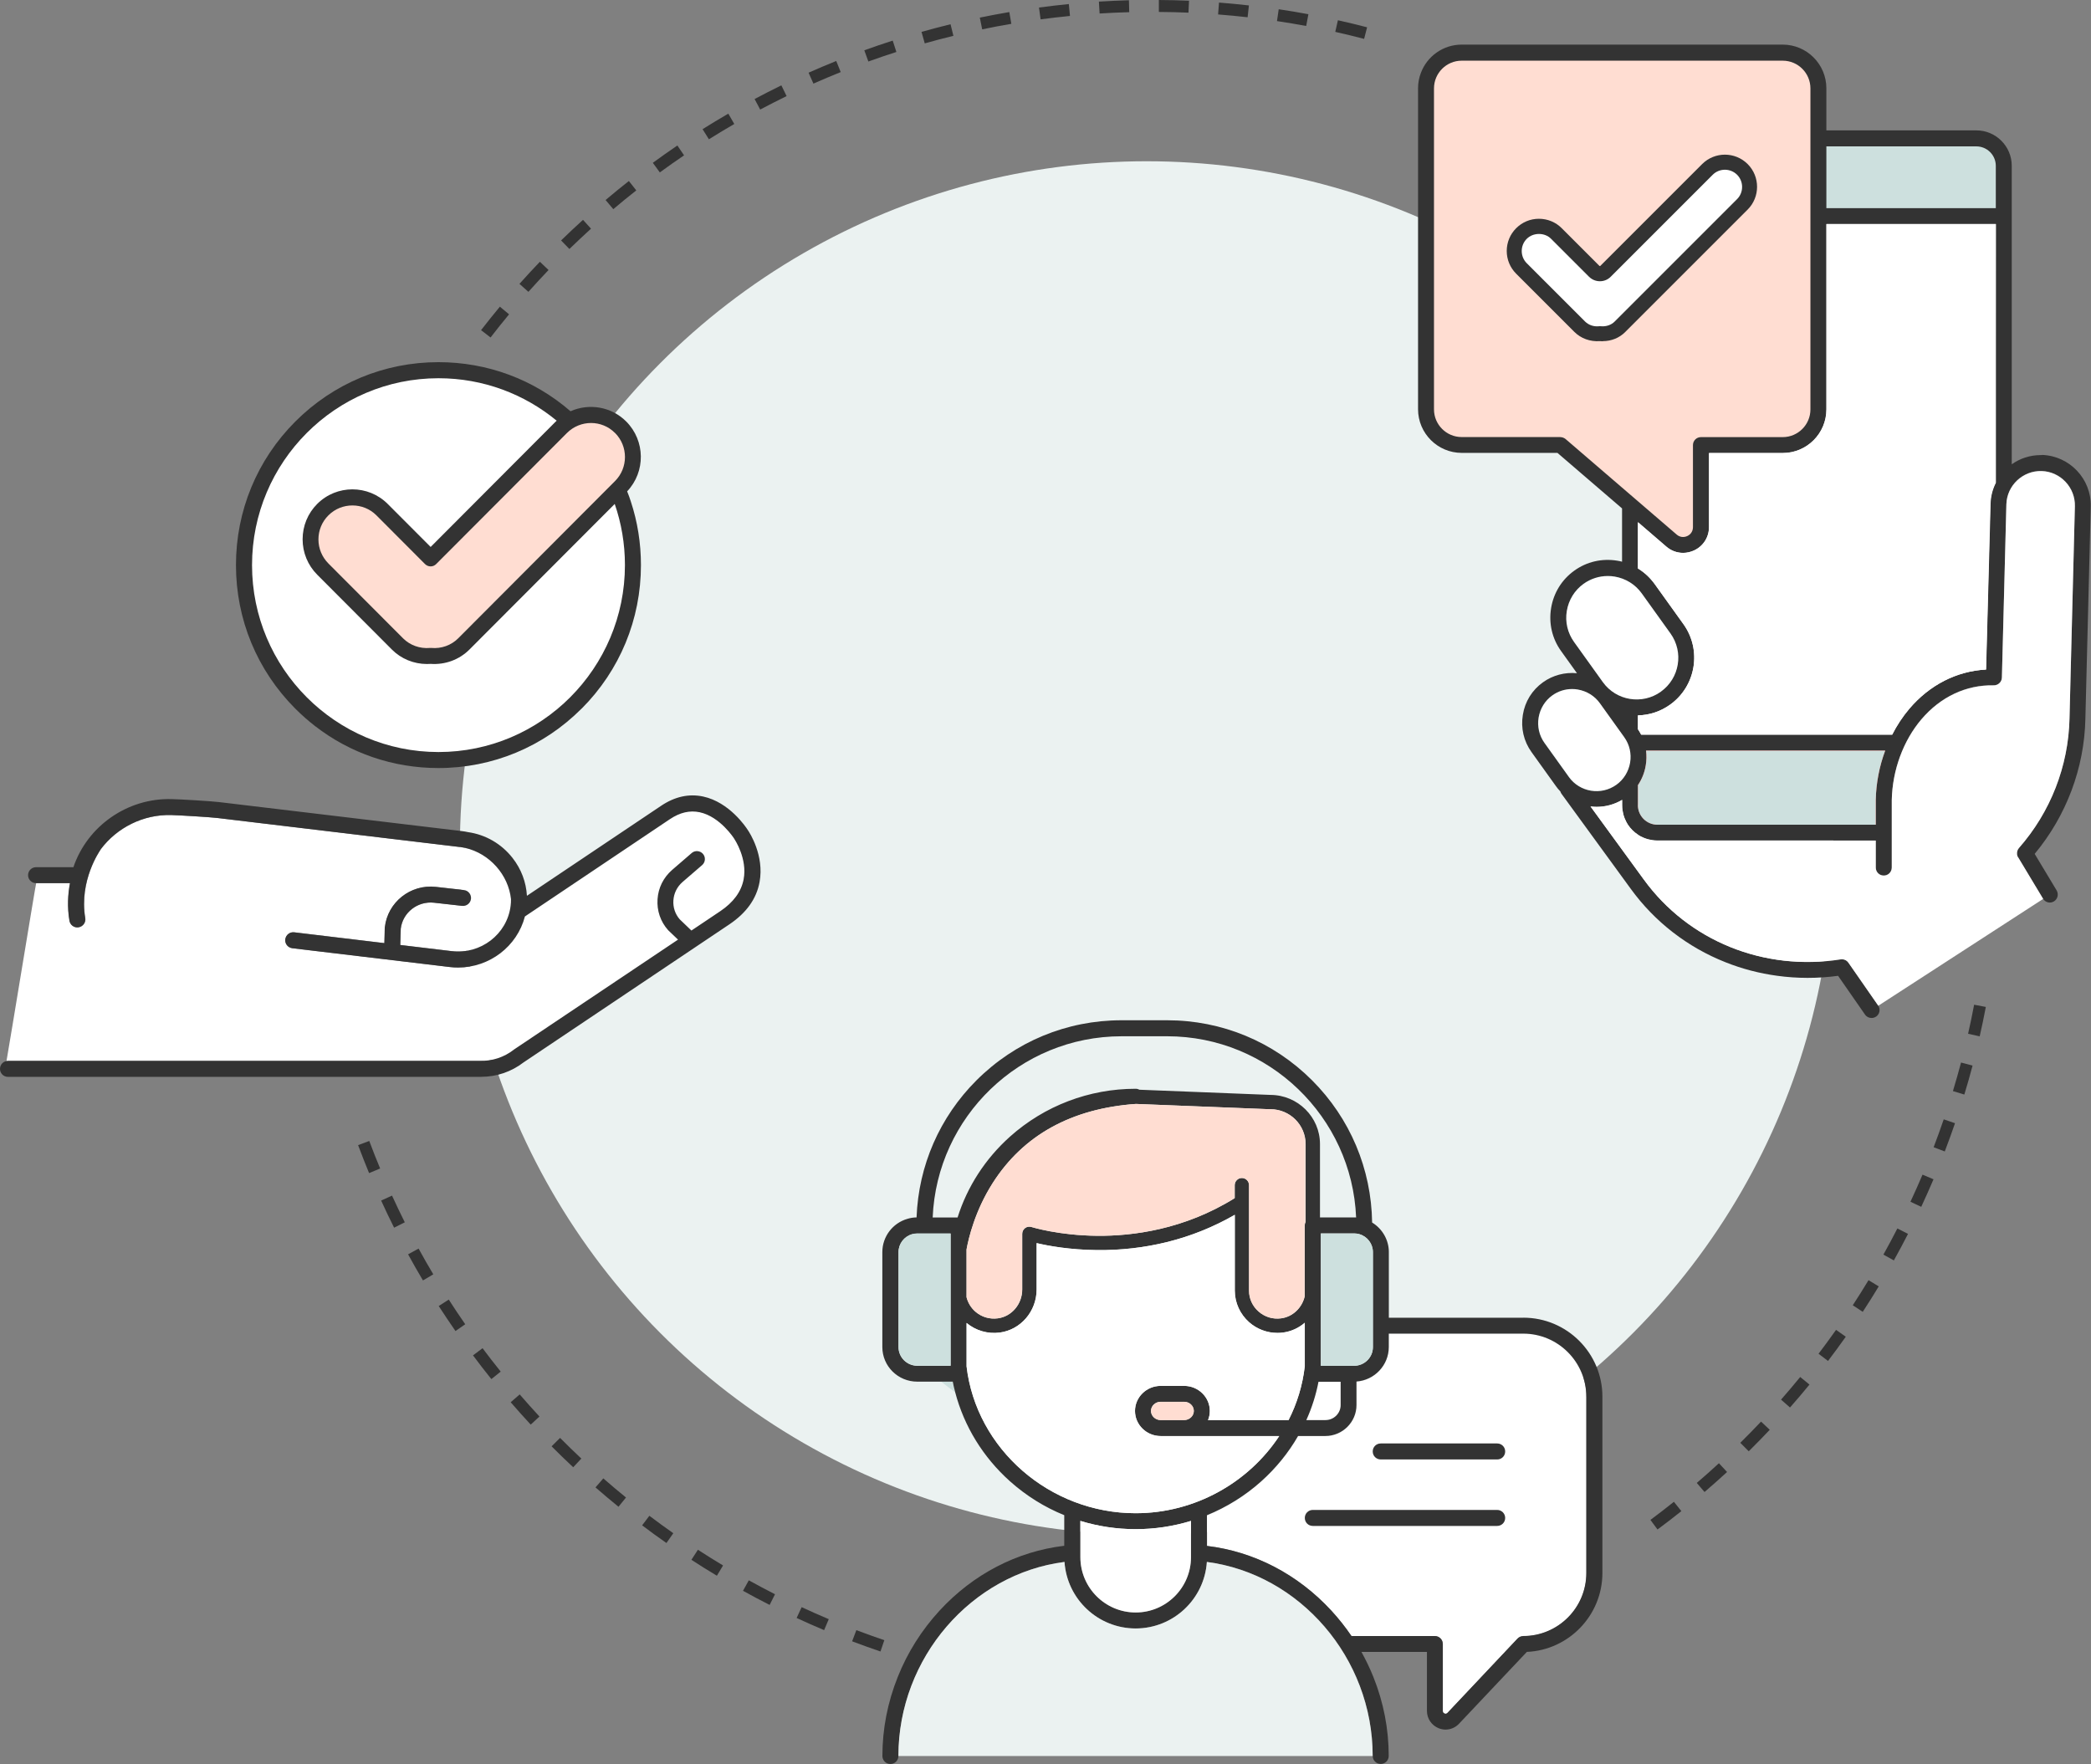
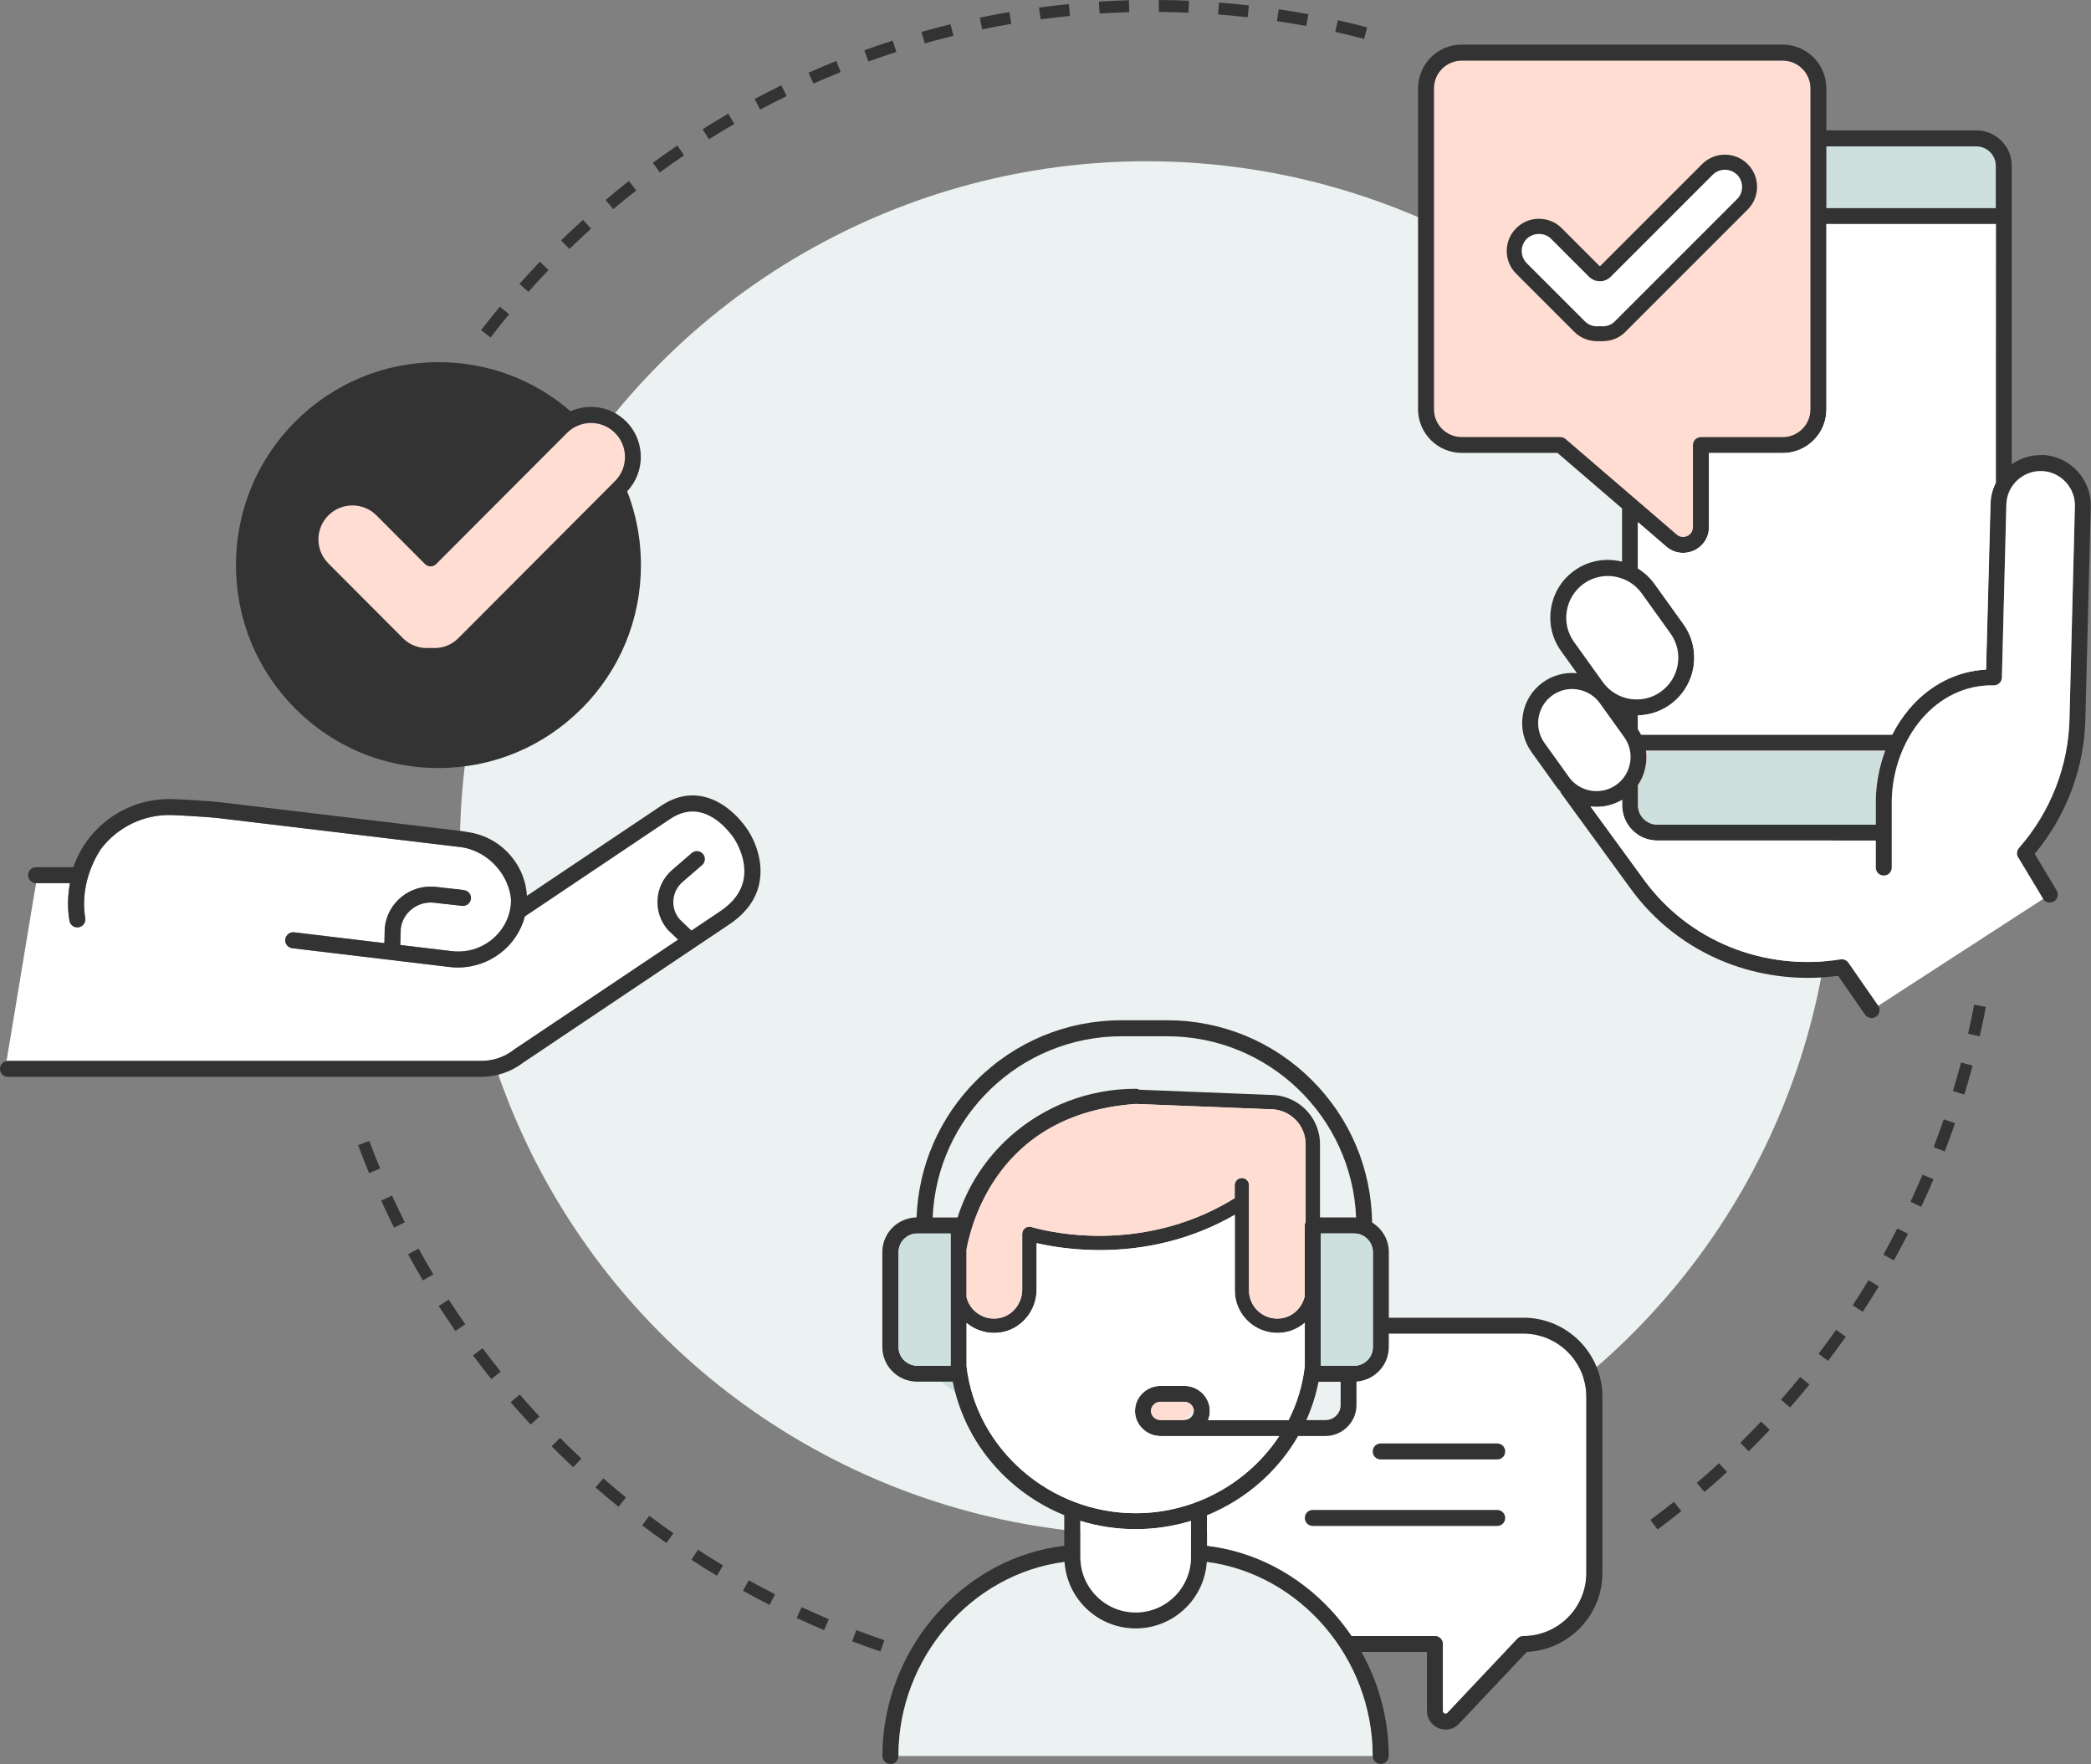
<svg xmlns="http://www.w3.org/2000/svg" id="Layer_1" data-name="Layer 1" width="350.12" height="295.37" viewBox="0 0 350.12 295.37">
  <rect x="0" y="0" width="350.12" height="295.37" fill="#808080" stroke="none" />
  <circle cx="192" cy="142" r="115" fill="#ebf2f1" stroke-width="0" />
  <path d="M341.94,76.2h-.26c-1.79,0-3.46.57-4.83,1.54V27.76c0-3.27-2.66-5.93-5.93-5.93h-25.11v-7.05c0-4.03-3.28-7.31-7.31-7.31h-53.75c-3.12,0-5.79,1.96-6.83,4.72-.31.8-.48,1.68-.48,2.58v53.75c0,4.03,3.28,7.31,7.31,7.31h16.03l10.82,9.3v8.92c-.26-.07-.54-.13-.81-.17-2.55-.42-5.11.17-7.19,1.67-2.09,1.5-3.46,3.72-3.88,6.27-.42,2.55.17,5.11,1.67,7.19l2.66,3.71c-2.02-.19-4.03.33-5.69,1.52-1.82,1.3-3.02,3.23-3.37,5.45-.37,2.22.15,4.43,1.45,6.24l4.08,5.69c.23.32.48.63.75.9.05.15.11.3.21.42l11.58,15.89c4.01,5.52,9.5,9.78,15.89,12.3,2.76,1.1,5.65,1.85,8.6,2.25,3.37.47,6.81.47,10.22.01l4.51,6.49c.26.38.67.57,1.1.57.26,0,.53-.08.77-.24.59-.41.74-1.22.35-1.83-.01-.01-.01-.02-.02-.03l-4.98-7.17c-.3-.42-.8-.64-1.3-.56-12.87,2.03-25.51-3.1-32.97-13.38l-8.91-12.22c.34.05.69.07,1.03.07,1.46,0,2.94-.38,4.26-1.17v.86h0c0,.11,0,.21.01.31v.06c0,.08.01.16.02.25,0,.01,0,.03.01.05.01.08.02.17.03.25,0,.01,0,.02.01.03.01.09.03.17.05.26v.02c.02.09.03.18.06.27h0c.05.19.1.38.17.56.03.09.07.18.1.26,0,0,0,.01.01.01.03.08.07.16.11.24.01.01.01.03.02.05.03.07.07.14.1.21.02.03.03.07.06.1.02.05.06.09.08.15.03.07.08.13.11.18.01.01.02.03.03.05.43.65.99,1.21,1.65,1.64.01.01.02.01.03.02.07.05.13.08.19.13.05.02.09.06.14.08.03.02.07.03.1.06l.21.1s.03.01.05.02c.08.03.16.08.24.11,0,0,.01,0,.01.01.09.03.17.07.26.1.18.07.37.13.55.17h.01c.09.02.18.05.27.06h.02c.09.02.17.03.26.05.01,0,.02,0,.03.01.08.01.17.02.25.03.01,0,.03,0,.05.01.08.01.17.01.25.02h.05c.1,0,.21.01.3.01h36.57v4.52c0,.74.59,1.34,1.34,1.34s1.34-.59,1.34-1.34v-11.32c.11-5,1.92-9.93,4.97-13.51,3.2-3.76,7.49-5.78,12.11-5.68.73.01,1.35-.57,1.36-1.3l.75-29.02c.09-3.16,2.75-5.65,5.91-5.56,3.16.09,5.65,2.74,5.56,5.92l-.9,35.53c-.17,7.96-3.18,15.66-8.47,21.67-.25.29-.37.66-.32,1.02v.03s0,.03.01.05c0,.02.01.05.01.06.03.14.08.27.16.4h0s0,.02.01.02l4.17,6.93s.01.02.02.03c.39.61,1.19.79,1.8.42.63-.38.83-1.2.46-1.84l-3.68-6.12c5.3-6.37,8.32-14.37,8.49-22.63l.9-35.52c.13-4.62-3.54-8.5-8.17-8.65Z" fill="#333" stroke-width="0" />
  <path d="M97.39,118.65c6.4-6.41,9.93-14.95,9.93-24.03,0-3.66-.57-7.25-1.69-10.64-.18-.57-.39-1.15-.62-1.71,3.11-3.28,3.05-8.47-.15-11.69-2.51-2.52-6.26-3.09-9.33-1.72-6.15-5.33-13.91-8.22-22.12-8.22-9.05,0-17.57,3.54-23.97,9.95-6.4,6.41-9.93,14.95-9.93,24.03s3.53,17.61,9.93,24.03c1.05,1.05,2.16,2.03,3.31,2.92,5.89,4.56,13.08,7.03,20.65,7.03,9.07,0,17.58-3.54,23.98-9.95Z" fill="#333" stroke-width="0" />
  <path d="M160.35,203.85c1.61-5.14,4.63-9.82,8.79-13.55,5.77-5.16,13.24-8,21.03-8,.23,0,.45.06.63.16l21.95.87c4.57.01,8.28,3.7,8.28,8.23v12.29h5.7c.11,0,.24,0,.35.01-.7-16.85-14.62-30.34-31.64-30.34h-7.62c-17.01,0-30.94,13.49-31.64,30.33h4.18Z" fill="#ebf2f1" stroke-width="0" />
  <path d="M157.6,231.35c.78.61,1.55,1.2,2.34,1.78-.15-.59-.29-1.19-.41-1.78h-1.93Z" fill="#cde0de" stroke-width="0" />
  <path d="M122.96,140.41s-2.35-3.69-5.78-4.42c-1.67-.35-3.3.02-5,1.17l-24.26,16.28c-1.3,5-5.93,8.55-11.18,8.55-.47,0-.94-.02-1.41-.08l-26.37-3.15c-.73-.09-1.26-.75-1.17-1.49.09-.73.75-1.26,1.49-1.17l15.1,1.81.07-2.55s.01-.08.01-.11c.47-4.19,4.3-7.23,8.52-6.76l4.73.53c.73.08,1.26.74,1.18,1.47-.08.73-.74,1.26-1.47,1.18l-4.73-.53c-2.75-.3-5.24,1.65-5.57,4.35l-.08,2.73,8.6,1.03c4.87.58,9.31-2.82,9.89-7.6.05-.37.06-.74.06-1.11-.43-4.08-3.6-7.64-7.65-8.57-.06,0-.13-.01-.18-.02-.09-.01-.19-.03-.29-.07-.16-.02-.33-.05-.49-.07l-40.58-4.85c-1.15-.14-6.16-.45-7.69-.49-4.72-.13-9.1,2.11-11.81,5.71-.03.06-.07.11-.1.17-.03.06-3.58,5.06-2.51,11.37.13.73-.37,1.42-1.1,1.54-.08.01-.16.02-.23.02-.64,0-1.2-.47-1.31-1.12-.39-2.31-.26-4.43.09-6.29h-5.68c-.06,0-4.41,26.65-4.98,29.83.09-.02.18-.05.28-.05h79.02c2.04.06,4.07-.61,5.69-1.87.02-.02.06-.03.08-.06l27.42-18.37-1.59-1.52s-.06-.06-.08-.08c-1.26-1.42-1.89-3.26-1.76-5.16.13-1.91.99-3.64,2.43-4.9l3.29-2.84c.56-.48,1.41-.42,1.88.14.48.56.42,1.41-.14,1.88l-3.29,2.84c-.9.79-1.44,1.87-1.52,3.06-.08,1.17.3,2.3,1.06,3.18l1.96,1.88,4.83-3.24c2.2-1.48,3.52-3.28,3.91-5.32.66-3.51-1.53-6.74-1.55-6.77-.01-.02-.02-.03-.03-.06Z" fill="#fff" stroke-width="0" />
-   <path d="M93.05,70.59l-20.94,20.99-7.19-7.2c-3.26-3.26-8.56-3.26-11.81,0-1.58,1.58-2.44,3.69-2.44,5.92s.87,4.34,2.44,5.92l12.5,12.53c1.55,1.56,3.67,2.43,5.88,2.43.21,0,.41-.01.62-.02,2.43.17,4.8-.7,6.5-2.41l24.32-24.37c1.11,3.21,1.71,6.65,1.71,10.24,0,17.26-14.01,31.3-31.22,31.3s-31.22-14.04-31.22-31.3,14.01-31.29,31.22-31.29c7.51,0,14.41,2.67,19.79,7.11-.05.05-.1.1-.16.15Z" fill="#fff" stroke-width="0" />
  <path d="M102.98,72.49c2.22,2.22,2.22,5.84,0,8.06l-26.26,26.33c-1.17,1.17-2.81,1.76-4.5,1.61-.08-.01-.15-.01-.23,0-1.69.15-3.34-.45-4.5-1.61l-12.5-12.53c-1.07-1.08-1.67-2.51-1.67-4.03s.59-2.95,1.67-4.03c1.11-1.11,2.56-1.66,4.02-1.66s2.91.55,4.02,1.66l8.13,8.15c.53.53,1.37.53,1.88,0l21.89-21.94c2.23-2.23,5.84-2.23,8.04-.01Z" fill="#ffddd2" stroke-width="0" />
  <path d="M337.92,143.58s0-.01-.01-.01h0c-.08-.14-.13-.27-.16-.41,0-.02-.01-.05-.01-.06s0-.03-.01-.05v-.03c-.03-.35.07-.73.32-1.02,5.29-6.01,8.29-13.71,8.47-21.67l.9-35.53c.09-3.16-2.4-5.81-5.56-5.92-3.15-.09-5.81,2.4-5.91,5.56l-.75,29.02c-.02.73-.63,1.31-1.36,1.3-4.62-.1-8.91,1.92-12.11,5.68-3.05,3.59-4.86,8.52-4.97,13.51v11.32c0,.74-.59,1.34-1.34,1.34s-1.34-.59-1.34-1.34v-4.52h-36.57c-.1,0-.21,0-.3-.01h-.05c-.08,0-.17-.01-.25-.02-.01,0-.03,0-.05-.01-.08-.01-.17-.02-.25-.03-.01,0-.02,0-.03-.01-.09-.01-.17-.03-.26-.05h-.02c-.09-.02-.18-.03-.27-.06h-.01c-.18-.05-.37-.1-.55-.17-.09-.03-.18-.07-.26-.1,0,0-.01,0-.01-.01-.08-.03-.16-.07-.24-.11-.01-.01-.03-.01-.05-.02-.07-.03-.14-.07-.21-.1-.03-.02-.07-.03-.1-.06-.05-.02-.09-.06-.14-.08-.07-.03-.13-.08-.19-.13-.01-.01-.02-.01-.03-.02-.65-.43-1.21-.99-1.65-1.64-.01-.01-.02-.03-.03-.05-.05-.06-.08-.13-.11-.18-.02-.05-.06-.09-.08-.15-.02-.03-.03-.07-.06-.1-.03-.07-.07-.14-.1-.21-.01-.01-.01-.03-.02-.05-.03-.08-.08-.16-.11-.24,0,0,0-.01-.01-.01-.03-.09-.07-.17-.1-.26-.07-.18-.13-.37-.17-.55h0c-.02-.1-.05-.19-.06-.29v-.02c-.02-.08-.03-.17-.05-.26,0-.01,0-.02-.01-.03-.01-.08-.02-.16-.03-.25,0-.01,0-.03-.01-.05-.01-.08-.01-.16-.02-.25v-.06c0-.1-.01-.19-.01-.3h0v-.87c-1.33.79-2.8,1.17-4.26,1.17-.34,0-.69-.02-1.03-.07l8.91,12.22c7.46,10.28,20.09,15.41,32.97,13.38.5-.08,1.02.14,1.3.56l4.98,7.17s.01.02.02.03l27.61-17.89s-.02-.02-.02-.03l-4.15-6.9Z" fill="#fff" stroke-width="0" />
  <path d="M334.18,37.52h-28.37v31.03c0,4.03-3.28,7.31-7.31,7.31h-12.35v12.39c0,1.71-.96,3.21-2.52,3.93-.58.27-1.2.4-1.82.4-1.01,0-2-.35-2.81-1.05l-4.75-4.09v7.75c1.09.66,2.03,1.54,2.8,2.6l4.82,6.72c3.11,4.32,2.11,10.36-2.22,13.47-1.6,1.14-3.47,1.76-5.4,1.8v2.32c.19.3.38.61.54.91h42.03c.8-1.55,1.75-2.99,2.84-4.3,3.42-4.03,7.95-6.34,12.87-6.6l.72-27.74c.03-1.27.35-2.46.89-3.52l.03-43.34Z" fill="#fff" stroke-width="0" />
  <path d="M314.08,138.08v-4.17c.06-2.82.61-5.63,1.58-8.24h-40.04c.1.8.09,1.62-.05,2.46-.19,1.21-.65,2.34-1.31,3.32v3.37c0,1.79,1.46,3.26,3.26,3.26h36.57Z" fill="#f1605c" stroke-width="0" />
  <path d="M334.18,27.77v7.08h-28.37v-10.34h25.11c1.79,0,3.26,1.45,3.26,3.26Z" fill="#cde0de" stroke-width="0" />
  <path d="M261.27,73.18h-16.52c-2.56,0-4.64-2.08-4.64-4.64V14.8c0-2.56,2.08-4.64,4.64-4.64h53.75c2.56,0,4.64,2.08,4.64,4.64v53.75c0,2.56-2.08,4.64-4.64,4.64h-13.69c-.74,0-1.34.59-1.34,1.34v13.73c0,.66-.35,1.22-.96,1.5-.61.27-1.26.18-1.76-.25l-18.62-16.01c-.24-.19-.55-.31-.87-.31Z" fill="#ffddd2" stroke-width="0" />
  <path d="M274.26,134.83v-3.37c.66-.98,1.12-2.11,1.31-3.32.14-.82.15-1.65.05-2.46h40.04c-.97,2.6-1.52,5.41-1.58,8.24v4.17h-36.57c-1.79,0-3.26-1.46-3.26-3.26Z" fill="#cde0de" stroke-width="0" />
  <path d="M278.11,115.8c-3.13,2.24-7.49,1.52-9.73-1.6l-4.82-6.72c-1.09-1.51-1.51-3.35-1.21-5.2.31-1.85,1.3-3.46,2.81-4.54,1.19-.86,2.59-1.3,4.04-1.3.39,0,.77.03,1.15.09,1.85.31,3.46,1.3,4.54,2.81l4.82,6.72c2.24,3.13,1.52,7.49-1.6,9.73" fill="#3d5354" stroke-width="0" />
  <path d="M257.61,120.15c.25-1.51,1.06-2.82,2.3-3.71.97-.7,2.12-1.06,3.3-1.06.31,0,.63.02.95.08,1.51.25,2.82,1.06,3.71,2.3l4.08,5.69c.88,1.23,1.23,2.74.98,4.25-.25,1.51-1.06,2.82-2.3,3.71-2.56,1.84-6.12,1.25-7.96-1.31l-4.08-5.69c-.88-1.22-1.23-2.74-.98-4.25Z" fill="#3d5354" stroke-width="0" />
  <path d="M332.55,112.11c-4.92.26-9.46,2.57-12.87,6.6-1.1,1.29-2.06,2.74-2.84,4.3h-42.03c-.16-.32-.34-.62-.54-.91v-2.32c1.93-.03,3.8-.65,5.4-1.81,4.32-3.11,5.31-9.14,2.22-13.47l-4.82-6.72c-.77-1.06-1.71-1.94-2.8-2.6v-7.75l4.75,4.09c.81.7,1.79,1.05,2.81,1.05.62,0,1.23-.14,1.82-.4,1.55-.71,2.52-2.22,2.52-3.93v-12.39h12.35c4.03,0,7.31-3.28,7.31-7.31v-31.03h28.37v43.32c-.54,1.06-.86,2.25-.89,3.52l-.75,27.76Z" fill="#fff" stroke-width="0" />
  <path d="M262.69,130.09c1.84,2.56,5.4,3.14,7.96,1.31,1.23-.88,2.04-2.21,2.3-3.71.25-1.51-.1-3.02-.98-4.25l-4.08-5.69c-.88-1.23-2.2-2.04-3.71-2.3-.32-.06-.63-.08-.95-.08-1.19,0-2.33.37-3.3,1.06-1.23.88-2.04,2.2-2.3,3.71-.25,1.51.1,3.02.98,4.25l4.08,5.69Z" fill="#fff" stroke-width="0" />
  <path d="M278.11,115.8c3.13-2.24,3.84-6.61,1.6-9.73l-4.82-6.72c-1.09-1.51-2.7-2.5-4.54-2.81-.39-.07-.78-.09-1.15-.09-1.45,0-2.84.45-4.04,1.3-1.51,1.09-2.5,2.7-2.81,4.54-.31,1.85.13,3.69,1.21,5.2l4.82,6.72c2.24,3.13,6.61,3.84,9.73,1.6" fill="#fff" stroke-width="0" />
  <path d="M291.76,34.23c1.61-1.61,1.61-4.24,0-5.85s-4.24-1.61-5.85,0l-17.07,17.07c-.53.53-1.37.53-1.88,0l-6.34-6.34c-.81-.81-1.86-1.21-2.92-1.21s-2.12.4-2.92,1.21c-.78.78-1.21,1.82-1.21,2.92s.43,2.15,1.21,2.92l9.74,9.74c.85.85,2.04,1.28,3.28,1.18.08-.01.15-.01.23,0,1.23.1,2.42-.32,3.28-1.18l20.46-20.47Z" fill="#fff" stroke-width="0" />
  <g>
    <path d="M268.01,55.88c-.08-.01-.15-.01-.23,0-1.23.1-2.42-.32-3.28-1.18l-9.74-9.74c-.78-.78-1.21-1.82-1.21-2.92s.43-2.15,1.21-2.92c.81-.81,1.86-1.21,2.92-1.21s2.12.4,2.92,1.21l6.34,6.34c.53.53,1.37.53,1.88,0l17.07-17.07c1.61-1.61,4.24-1.61,5.85,0,1.61,1.61,1.61,4.24,0,5.85l-20.48,20.48c-.83.85-2.03,1.27-3.26,1.17Z" fill="#fff" stroke-width="0" />
    <path d="M268.38,57.14c-.16,0-.31,0-.47-.02h-.03c-1.63.11-3.17-.45-4.26-1.54l-9.75-9.75c-1.02-1.02-1.58-2.37-1.58-3.81s.56-2.79,1.58-3.81,2.37-1.58,3.81-1.58,2.81.56,3.82,1.58l6.33,6.33h0s.11,0,.11,0l17.07-17.07c2.1-2.1,5.52-2.1,7.62,0,2.1,2.1,2.1,5.52,0,7.62l-20.48,20.48c-.98,1-2.34,1.55-3.77,1.55ZM267.96,57.12s-.03,0-.05,0c.02,0,.04,0,.05,0ZM268.14,54.63c.84.06,1.67-.23,2.23-.8l20.49-20.49c1.12-1.12,1.12-2.96,0-4.08-1.12-1.12-2.96-1.12-4.08,0l-17.07,17.07c-.47.48-1.12.76-1.81.76,0,0,0,0-.01,0-.69,0-1.34-.27-1.83-.76l-6.34-6.34c-1.07-1.09-2.99-1.09-4.08,0-.54.54-.84,1.27-.84,2.04s.3,1.5.84,2.04l9.75,9.75c.59.59,1.43.89,2.29.81.11-.02.28-.02.46,0Z" fill="#333" stroke-width="0" />
  </g>
  <path d="M265.63,233.88c0-5.83-4.74-10.56-10.56-10.56h-22.51v2.24c0,3.05-2.39,5.56-5.41,5.78v3.93c0,2.86-2.34,5.19-5.22,5.19h-4.56c-1.61,2.81-3.69,5.37-6.18,7.6-2.71,2.42-5.78,4.33-9.08,5.67v5.13c7.87.94,15.19,4.73,20.83,10.84,1.23,1.34,2.35,2.76,3.37,4.25h13.95c.74,0,1.34.59,1.34,1.34v11.22c0,.25.15.37.29.41.13.05.32.07.49-.1l11.73-12.44c.25-.26.61-.42.97-.42,5.83,0,10.56-4.74,10.56-10.56v-29.51Z" fill="#fff" stroke-width="0" />
-   <path d="M250.69,255.5h-30.87c-.74,0-1.34-.59-1.34-1.34s.59-1.34,1.34-1.34h30.87c.74,0,1.34.59,1.34,1.34s-.61,1.34-1.34,1.34Z" fill="#fff" stroke-width="0" />
  <path d="M231.19,241.69h19.5c.74,0,1.34.59,1.34,1.34s-.59,1.34-1.34,1.34h-19.5c-.74,0-1.34-.59-1.34-1.34s.59-1.34,1.34-1.34Z" fill="#333" stroke-width="0" />
-   <path d="M224.48,235.25v-3.91h-3.7c-.43,2.22-1.12,4.36-2.04,6.42h3.2c1.41,0,2.55-1.12,2.55-2.51Z" fill="#fff" stroke-width="0" />
  <path d="M187.81,173.51h7.62c17.02,0,30.95,13.49,31.64,30.34-.11-.01-.23-.01-.35-.01h-5.7v-12.28c0-4.52-3.71-8.21-8.28-8.23l-21.95-.87c-.18-.1-.4-.16-.63-.16-7.79,0-15.25,2.84-21.03,8-4.16,3.72-7.17,8.4-8.79,13.55h-4.17c.7-16.85,14.62-30.34,31.63-30.34ZM194.34,237.77c-.89,0-1.62-.69-1.62-1.53s.73-1.53,1.62-1.53h3.93c.89,0,1.62.69,1.62,1.53s-.73,1.53-1.62,1.53h-3.93ZM161.84,228.75v-7.23c1.53,1.29,3.54,1.87,5.55,1.61,3.52-.46,6.18-3.56,6.18-7.23v-7.75c1.93.46,5.52,1.12,10.09,1.17,4.01.05,7.95-.41,11.72-1.34,4.01-.99,7.83-2.52,11.37-4.57v12.7c0,2.02.88,3.95,2.41,5.29,1.31,1.15,2.99,1.78,4.73,1.78.31,0,.63-.02.94-.06,1.38-.18,2.63-.78,3.64-1.64v7.27c-.37,3.21-1.31,6.25-2.72,9.03h-13.48c.19-.47.3-.98.3-1.53,0-2.32-1.93-4.2-4.3-4.2h-3.93c-2.36,0-4.3,1.89-4.3,4.2s1.93,4.2,4.3,4.2h19.85c-5.11,7.77-14.09,12.92-24.04,12.92-14.39,0-26.72-10.77-28.32-24.62ZM229.88,225.56c0,1.73-1.42,3.12-3.16,3.12h-5.56v-22.16h5.56c.31,0,.61.05.86.11.01,0,.02.01.03.01,1.34.38,2.27,1.61,2.27,2.99v15.92ZM220.78,231.36h3.7v3.91c0,1.38-1.14,2.51-2.55,2.51h-3.2c.93-2.06,1.61-4.2,2.04-6.42ZM218.61,204.6c-.08.17-.14.38-.14.58v11.87c-.45,1.93-2,3.43-3.95,3.69-1.39.18-2.73-.22-3.77-1.14-1.02-.89-1.6-2.16-1.6-3.48v-17.68c0-.66-.54-1.2-1.2-1.2s-1.2.54-1.2,1.2v2.17c-8.49,5.29-17.15,6.35-22.98,6.31-6.49-.06-10.99-1.46-11.04-1.47-.37-.11-.77-.06-1.07.17-.31.23-.49.58-.49.97v9.31c0,2.46-1.76,4.54-4.09,4.84-1.39.18-2.73-.22-3.77-1.14-.73-.64-1.23-1.49-1.46-2.4v-7.99c.34-1.9,1.41-6.47,4.38-11.12,5.11-8.02,13.17-12.48,23.97-13.25l22.48.89h.05c3.26,0,5.89,2.62,5.89,5.83v13.05ZM159.17,228.69h-5.56c-1.75,0-3.16-1.41-3.16-3.12v-15.91c0-1.38.94-2.62,2.27-2.99.01,0,.02-.01.03-.01.25-.08.55-.11.86-.11h5.56v22.15ZM180.9,260.73v-6.07c2.97.91,6.09,1.38,9.26,1.38s6.29-.47,9.26-1.38v6.07c0,5.11-4.16,9.26-9.26,9.26s-9.26-4.16-9.26-9.26ZM255.06,273.94c-.37,0-.72.15-.97.42l-11.73,12.44c-.17.18-.37.16-.49.1-.13-.05-.29-.16-.29-.41v-11.22c0-.74-.59-1.34-1.34-1.34h-13.95c-1.02-1.5-2.14-2.91-3.37-4.25-5.63-6.11-12.95-9.9-20.83-10.84v-5.13c3.3-1.35,6.39-3.26,9.08-5.67,2.49-2.23,4.57-4.8,6.18-7.6h4.56c2.88,0,5.22-2.33,5.22-5.19v-3.93c3.02-.22,5.41-2.73,5.41-5.78v-2.24h22.51c5.83,0,10.56,4.74,10.56,10.56v29.5c.01,5.84-4.73,10.57-10.56,10.57ZM255.06,220.64h-22.51v-11c0-2.04-1.1-3.91-2.8-4.94-.13-8.99-3.68-17.43-10.05-23.81-6.49-6.49-15.11-10.06-24.29-10.06h-7.62c-9.17,0-17.8,3.58-24.29,10.06-6.17,6.17-9.7,14.28-10.03,22.95-.54.01-1.05.09-1.53.24-2.48.71-4.2,2.99-4.2,5.56v15.91c0,3.2,2.62,5.79,5.84,5.79h5.95c.11.59.25,1.2.41,1.78,1.49,5.68,4.65,10.86,9.18,14.91,2.71,2.42,5.78,4.33,9.08,5.67v5.12c-7.89.94-15.23,4.73-20.87,10.85-3,3.26-5.37,7-7.01,11.12-1.7,4.25-2.57,8.69-2.57,13.23,0,.74.59,1.34,1.34,1.34s1.34-.59,1.34-1.34c0-16.46,12.26-30.5,27.81-32.5.41,6.21,5.6,11.14,11.92,11.14s11.5-4.92,11.92-11.14c15.54,2.02,27.77,16.05,27.77,32.49,0,.74.59,1.34,1.34,1.34s1.34-.59,1.34-1.34c0-4.54-.87-8.98-2.57-13.23-.58-1.44-1.25-2.84-2-4.19h10.97v9.88c0,1.29.78,2.42,1.96,2.9.38.15.77.23,1.15.23.85,0,1.66-.34,2.26-.98l11.36-12.03c7.03-.31,12.65-6.12,12.65-13.22v-29.5c.01-7.3-5.93-13.24-13.23-13.24Z" fill="#333" stroke-width="0" />
  <path d="M202.08,261.53c-.41,6.21-5.6,11.14-11.92,11.14s-11.5-4.92-11.92-11.14c-15.56,2-27.81,16.04-27.81,32.5h79.41c0-16.45-12.24-30.48-27.77-32.5Z" fill="#ebf2f1" stroke-width="0" />
  <path d="M190.16,269.99c5.11,0,9.26-4.16,9.26-9.26v-6.07c-2.97.91-6.09,1.38-9.26,1.38s-6.29-.47-9.26-1.38v6.07c0,5.11,4.16,9.26,9.26,9.26Z" fill="#fff" stroke-width="0" />
  <path d="M190.16,253.37c9.96,0,18.93-5.16,24.04-12.92h-19.85c-2.36,0-4.3-1.88-4.3-4.2s1.93-4.2,4.3-4.2h3.93c2.36,0,4.3,1.88,4.3,4.2,0,.54-.1,1.05-.3,1.53h13.48c1.42-2.78,2.35-5.81,2.72-9.03v-7.27c-1.01.87-2.26,1.46-3.64,1.64-.31.05-.63.06-.94.06-1.74,0-3.42-.63-4.73-1.78-1.53-1.35-2.41-3.28-2.41-5.29v-12.71c-3.55,2.04-7.37,3.58-11.37,4.57-3.77.93-7.71,1.38-11.72,1.34-4.57-.05-8.16-.71-10.09-1.17v7.75c0,3.66-2.66,6.76-6.18,7.23-2,.26-4.01-.33-5.55-1.61v7.23c1.6,13.86,13.93,24.63,28.32,24.63Z" fill="#fff" stroke-width="0" />
  <path d="M212.71,185.73h-.05l-22.48-.89c-10.8.78-18.86,5.24-23.97,13.25-2.96,4.65-4.03,9.22-4.38,11.12v7.99c.23.91.73,1.76,1.46,2.4,1.04.91,2.39,1.32,3.77,1.14,2.33-.31,4.09-2.39,4.09-4.84v-9.31c0-.39.18-.74.49-.97.31-.23.71-.29,1.07-.17.05.01,4.54,1.42,11.04,1.47,5.83.05,14.5-1.02,22.98-6.31v-2.17c0-.66.54-1.2,1.2-1.2s1.2.54,1.2,1.2v17.68c0,1.33.58,2.59,1.6,3.48,1.04.91,2.39,1.33,3.77,1.14,1.95-.25,3.51-1.76,3.95-3.69v-11.87c0-.21.05-.4.14-.58v-13.05c0-3.21-2.64-5.83-5.89-5.83Z" fill="#ffddd2" stroke-width="0" />
  <path d="M159.17,206.52h-5.56c-.31,0-.61.05-.86.11-.01,0-.02.01-.03.01-1.34.38-2.27,1.61-2.27,2.99v15.91c0,1.73,1.42,3.12,3.16,3.12h5.56v-22.15h0Z" fill="#cde0de" stroke-width="0" />
  <path d="M227.61,206.65s-.02-.01-.03-.01c-.25-.08-.55-.11-.86-.11h-5.56v22.16h5.56c1.75,0,3.16-1.41,3.16-3.12v-15.91c0-1.39-.94-2.63-2.27-3Z" fill="#cde0de" stroke-width="0" />
-   <path d="M199.9,236.25c0-.85-.73-1.53-1.62-1.53h-3.93c-.89,0-1.62.69-1.62,1.53s.73,1.53,1.62,1.53h3.93c.9-.01,1.62-.7,1.62-1.53Z" fill="#ffddd2" stroke-width="0" />
+   <path d="M199.9,236.25c0-.85-.73-1.53-1.62-1.53h-3.93c-.89,0-1.62.69-1.62,1.53s.73,1.53,1.62,1.53h3.93Z" fill="#ffddd2" stroke-width="0" />
  <path d="M250.69,252.82h-30.87c-.74,0-1.34.59-1.34,1.34s.59,1.34,1.34,1.34h30.87c.74,0,1.34-.59,1.34-1.34s-.61-1.34-1.34-1.34Z" fill="#333" stroke-width="0" />
  <path d="M80.6,180.3c2.55,0,5.04-.85,7.06-2.41l34.47-23.12c2.83-1.9,4.54-4.27,5.05-7.07.83-4.46-1.69-8.33-1.98-8.74-.27-.43-3.05-4.64-7.46-5.59-2.39-.51-4.76.01-7.07,1.57l-22.44,15.05c-.13-2.28-.95-4.48-2.41-6.34-1.85-2.36-4.5-3.9-7.46-4.32-.35-.08-.72-.14-1.09-.18l-32.38-3.87-8.2-.98c-1.31-.16-6.47-.47-7.93-.5-7.43-.21-14.13,4.51-16.47,11.4h-6.25c-.74,0-1.34.59-1.34,1.34,0,.67.5,1.23,1.14,1.32.06.01.13.01.19.01h5.68c-.35,1.86-.48,3.99-.09,6.29.11.65.67,1.12,1.31,1.12.07,0,.15-.01.23-.02.73-.13,1.22-.81,1.1-1.54-1.06-6.31,2.48-11.31,2.51-11.37.03-.06.07-.11.1-.17,2.71-3.6,7.09-5.84,11.81-5.71,1.53.05,6.53.35,7.69.49l40.58,4.86c.16.02.33.05.49.07.09.03.19.06.29.07.06.01.13.02.18.02,4.06.93,7.22,4.49,7.65,8.57,0,.37-.01.74-.06,1.11-.58,4.78-5.03,8.18-9.89,7.6l-8.6-1.03.08-2.73c.33-2.71,2.82-4.65,5.57-4.35l4.73.53c.73.08,1.39-.45,1.47-1.18.08-.73-.45-1.39-1.18-1.47l-4.73-.53c-4.23-.47-8.05,2.57-8.52,6.76,0,.03-.01.08-.01.11l-.07,2.55-15.1-1.81c-.73-.09-1.39.43-1.49,1.17-.09.73.43,1.39,1.17,1.49l26.37,3.15c.47.06.94.08,1.41.08,5.26,0,9.88-3.54,11.18-8.55l24.26-16.28c1.7-1.14,3.34-1.52,5-1.17,3.43.73,5.76,4.39,5.78,4.42.01.02.02.03.03.06.02.03,2.22,3.27,1.55,6.77-.39,2.04-1.7,3.84-3.91,5.32l-4.83,3.24-1.96-1.88c-.77-.88-1.14-2.01-1.06-3.18.08-1.19.62-2.27,1.52-3.06l3.29-2.84c.56-.48.62-1.33.14-1.88s-1.33-.62-1.88-.14l-3.29,2.84c-1.44,1.26-2.31,2.99-2.43,4.9-.13,1.91.5,3.75,1.76,5.16.02.02.05.06.08.08l1.59,1.52-27.42,18.37s-.06.03-.08.06c-1.62,1.27-3.64,1.93-5.69,1.87H1.34c-.74,0-1.34.59-1.34,1.34s.59,1.34,1.34,1.34h79.26Z" fill="#333" stroke-width="0" />
  <path d="M147.42,276.52c-1.58-.54-3.18-1.11-4.74-1.7l.71-1.87c1.54.58,3.12,1.15,4.68,1.68l-.64,1.89ZM138,272.95c-1.54-.65-3.09-1.33-4.61-2.04l.84-1.81c1.49.69,3.02,1.37,4.54,2.01l-.78,1.84ZM128.86,268.72c-1.48-.75-2.98-1.54-4.45-2.36l.97-1.75c1.45.8,2.93,1.58,4.39,2.33l-.9,1.78ZM120.04,263.84c-1.44-.86-2.88-1.76-4.27-2.67l1.09-1.68c1.37.89,2.79,1.78,4.21,2.63l-1.03,1.71ZM111.59,258.36c-1.38-.96-2.75-1.96-4.07-2.96l1.21-1.6c1.31.99,2.66,1.97,4.01,2.92l-1.15,1.64ZM103.56,252.29c-1.3-1.06-2.6-2.15-3.85-3.24l1.31-1.51c1.24,1.08,2.51,2.16,3.8,3.2l-1.26,1.55ZM95.97,245.67c-1.22-1.14-2.44-2.32-3.61-3.5l1.42-1.41c1.16,1.17,2.36,2.33,3.56,3.46l-1.37,1.46ZM88.87,238.54c-1.14-1.23-2.27-2.49-3.36-3.75l1.51-1.31c1.07,1.24,2.19,2.49,3.31,3.7l-1.47,1.36ZM82.28,230.92c-1.06-1.31-2.09-2.65-3.08-3.98l1.6-1.2c.98,1.31,2,2.63,3.04,3.92l-1.56,1.25ZM76.26,222.86c-.95-1.37-1.89-2.78-2.8-4.18l1.68-1.08c.89,1.39,1.82,2.78,2.76,4.13l-1.64,1.14ZM70.82,214.39c-.86-1.44-1.69-2.91-2.49-4.37l1.76-.96c.79,1.44,1.61,2.89,2.46,4.31l-1.72,1.02ZM65.99,205.56c-.74-1.48-1.48-3.01-2.17-4.54l1.82-.83c.69,1.5,1.41,3.01,2.14,4.47l-1.79.9ZM61.8,196.42c-.64-1.55-1.26-3.13-1.84-4.68l1.87-.7c.57,1.53,1.18,3.08,1.82,4.61l-1.85.77Z" fill="#333" stroke-width="0" />
  <path d="M277.54,256.1l-1.19-1.61c1.32-.98,2.64-2,3.93-3.03l1.25,1.56c-1.31,1.05-2.65,2.08-3.99,3.07ZM285.41,249.82l-1.3-1.52c1.25-1.07,2.5-2.18,3.71-3.3l1.36,1.47c-1.23,1.13-2.5,2.26-3.76,3.34ZM292.81,243l-1.41-1.42c1.18-1.16,2.34-2.36,3.47-3.55l1.46,1.37c-1.14,1.21-2.33,2.42-3.52,3.6ZM299.72,235.67l-1.5-1.32c1.09-1.24,2.17-2.52,3.21-3.79l1.55,1.27c-1.05,1.29-2.15,2.58-3.26,3.84ZM306.09,227.88l-1.59-1.21c.99-1.31,1.98-2.65,2.93-4l1.63,1.15c-.97,1.37-1.97,2.73-2.98,4.06ZM311.9,219.65l-1.67-1.1c.89-1.36,1.78-2.78,2.64-4.2l1.71,1.04c-.87,1.45-1.78,2.88-2.68,4.26ZM317.11,211.04l-1.75-.97c.8-1.44,1.59-2.91,2.34-4.38l1.78.91c-.76,1.49-1.56,2.98-2.37,4.44ZM321.7,202.07l-1.81-.85c.7-1.51,1.38-3.03,2.02-4.54l1.84.78c-.65,1.52-1.34,3.07-2.05,4.6ZM325.64,192.8l-1.87-.71c.59-1.55,1.16-3.12,1.69-4.67l1.89.65c-.54,1.57-1.12,3.16-1.72,4.74ZM328.91,183.27l-1.91-.58c.48-1.59.94-3.2,1.36-4.78l1.93.51c-.42,1.61-.89,3.24-1.38,4.85ZM331.49,173.53l-1.95-.44c.36-1.6.71-3.24,1.01-4.86l1.96.37c-.31,1.65-.66,3.31-1.03,4.93Z" fill="#333" stroke-width="0" />
  <path d="M82.13,56.5l-1.58-1.22c1.02-1.32,2.08-2.64,3.15-3.93l1.54,1.28c-1.06,1.27-2.1,2.58-3.1,3.88ZM88.47,48.86l-1.49-1.33c1.12-1.26,2.27-2.5,3.42-3.7l1.45,1.38c-1.13,1.18-2.26,2.41-3.37,3.65ZM95.34,41.69l-1.39-1.43c1.2-1.17,2.43-2.33,3.67-3.45l1.34,1.48c-1.21,1.1-2.43,2.25-3.62,3.4ZM102.69,35.02l-1.29-1.53c1.26-1.07,2.57-2.14,3.9-3.18l1.24,1.57c-1.31,1.03-2.6,2.08-3.85,3.14ZM110.49,28.88l-1.18-1.62c1.34-.98,2.73-1.96,4.11-2.9l1.12,1.65c-1.37.93-2.73,1.89-4.06,2.86ZM118.7,23.32l-1.06-1.69c1.41-.89,2.86-1.76,4.31-2.6l1,1.73c-1.43.83-2.86,1.69-4.25,2.56ZM127.29,18.35l-.94-1.77c1.48-.79,2.98-1.55,4.48-2.29l.88,1.8c-1.48.72-2.96,1.48-4.42,2.25ZM136.2,14l-.81-1.83c1.54-.68,3.09-1.34,4.63-1.96l.75,1.86c-1.52.61-3.05,1.26-4.57,1.93ZM145.4,10.3l-.68-1.88c1.57-.57,3.17-1.11,4.76-1.62l.61,1.9c-1.56.5-3.14,1.04-4.69,1.6ZM154.84,7.26l-.54-1.92c1.6-.45,3.23-.88,4.86-1.28l.48,1.94c-1.61.39-3.22.82-4.79,1.26ZM228.41,6.51c-1.6-.42-3.22-.81-4.83-1.17l.44-1.95c1.63.36,3.27.76,4.89,1.18l-.5,1.94ZM164.46,4.91l-.4-1.96c1.64-.34,3.3-.65,4.94-.93l.34,1.97c-1.61.27-3.25.58-4.87.92ZM218.72,4.35c-1.63-.3-3.28-.58-4.9-.82l.29-1.98c1.64.24,3.31.52,4.97.83l-.37,1.97ZM174.24,3.24l-.27-1.98c1.67-.22,3.35-.42,5-.58l.19,1.99c-1.63.16-3.29.35-4.93.57ZM208.9,2.89c-1.64-.19-3.3-.34-4.94-.47l.15-1.99c1.66.13,3.35.29,5.01.48l-.22,1.99ZM184.12,2.27l-.12-2c1.67-.1,3.36-.18,5.03-.23l.05,2c-1.64.04-3.31.12-4.96.22ZM199,2.12c-1.63-.07-3.3-.11-4.96-.12V0c1.7.01,3.39.05,5.05.12l-.09,2Z" fill="#333" stroke-width="0" />
</svg>